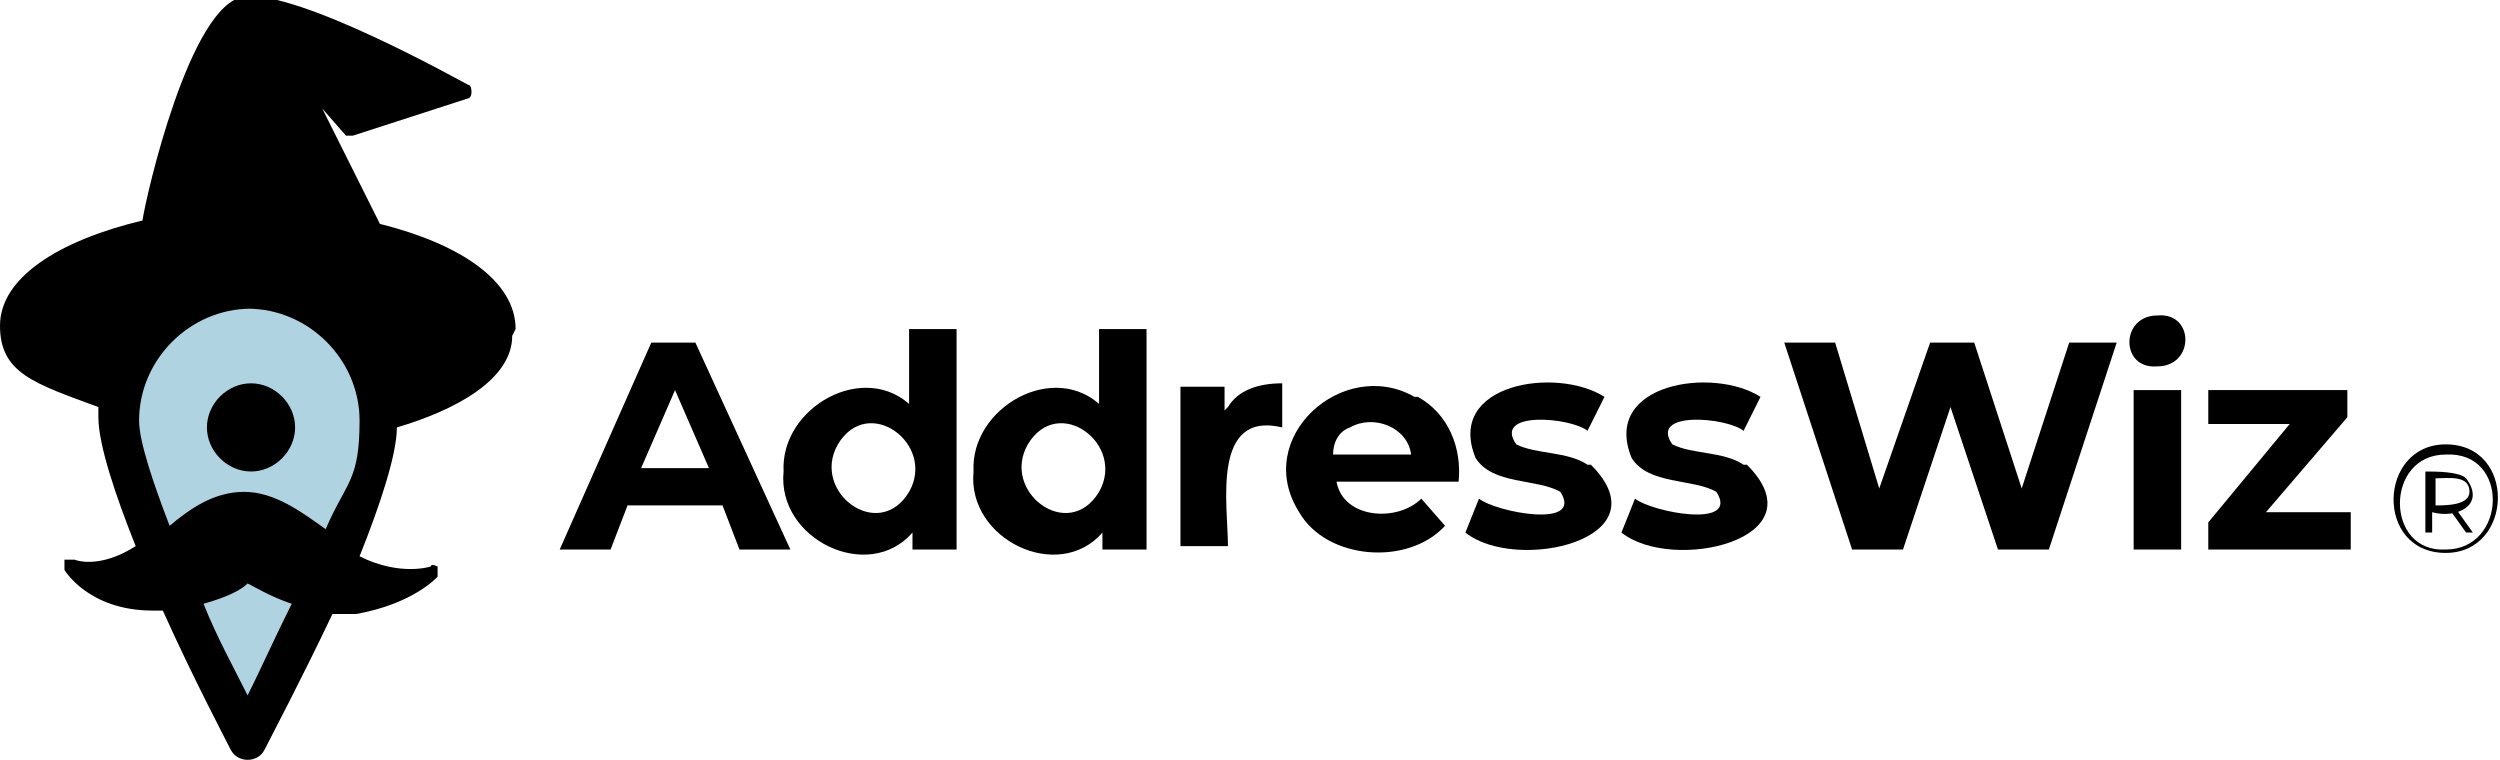
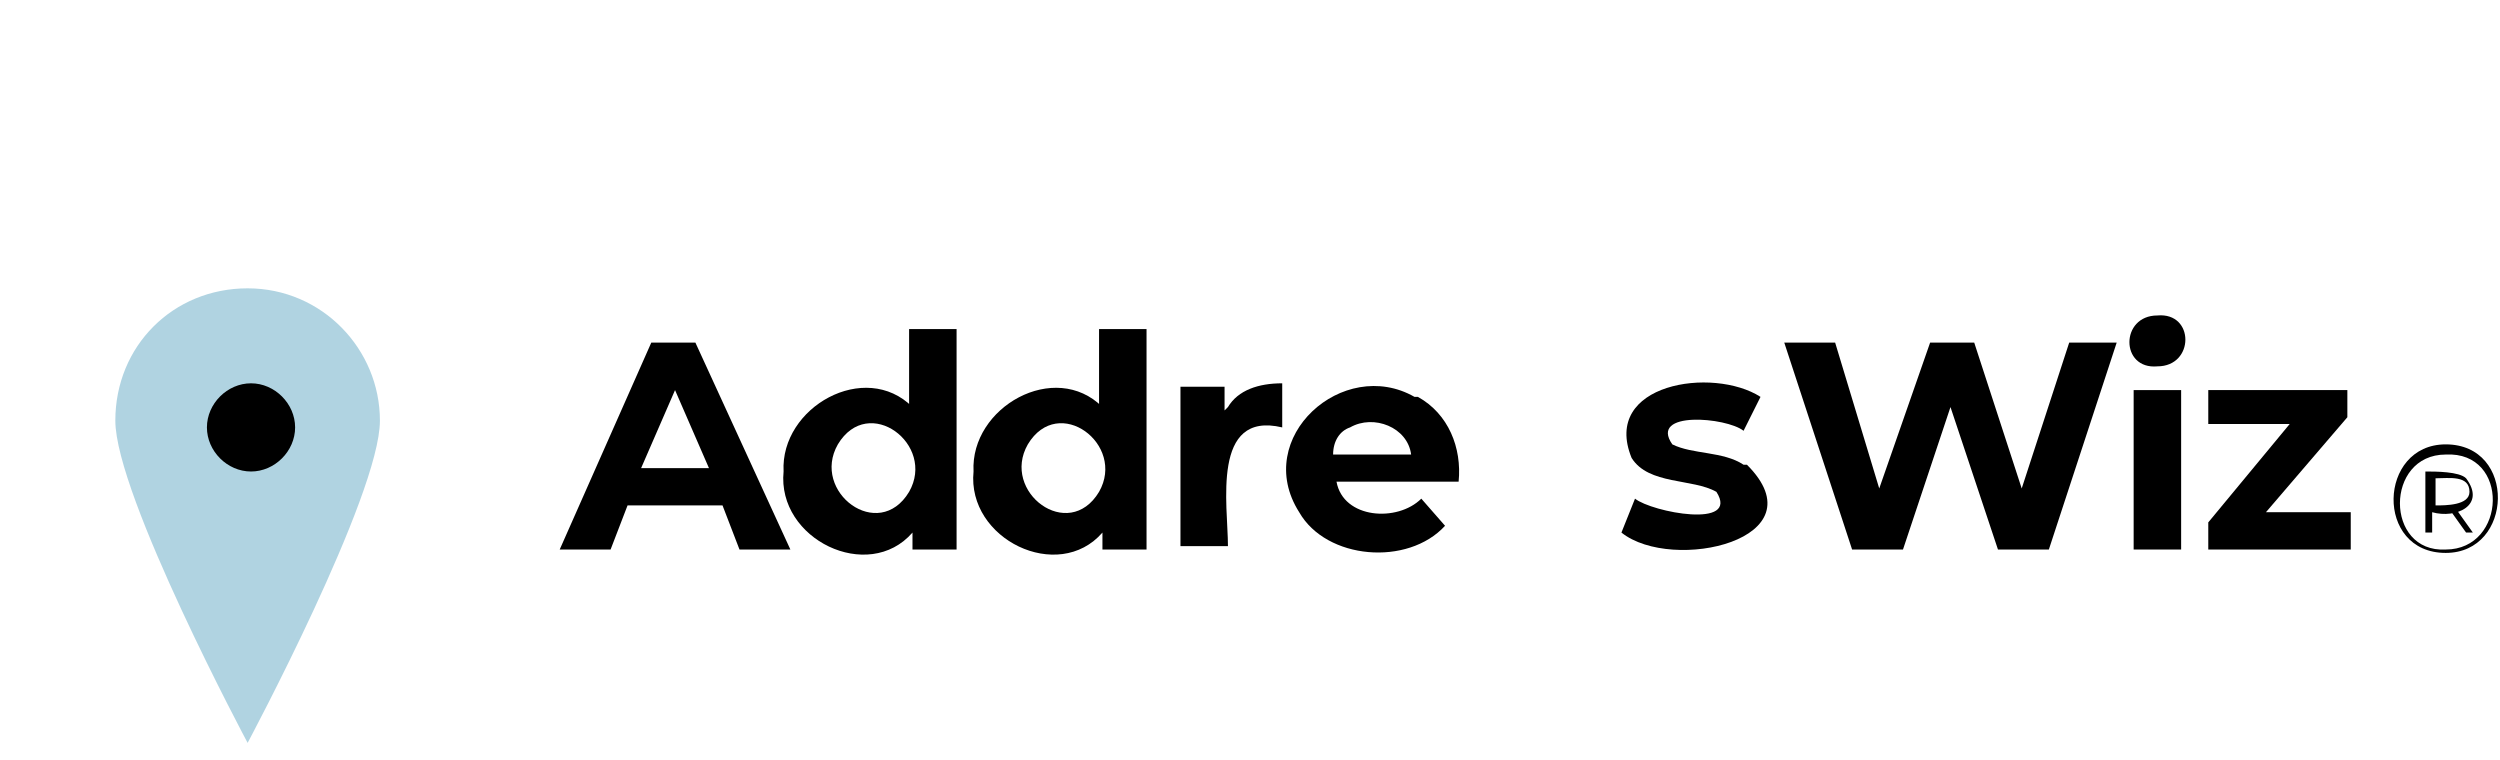
<svg xmlns="http://www.w3.org/2000/svg" id="Layer_1" version="1.1" viewBox="0 0 73.7 22.4">
  <defs>
    <style>
      .st0 {
        fill: #b0d3e1;
      }
    </style>
  </defs>
  <path d="M19.2,10.1l-2.7,6.1h1.5l.5-1.3h2.8l.5,1.3h1.5l-2.8-6.1h-1.4ZM18.9,13.8l1-2.3,1,2.3h-1.9Z" />
  <path d="M26.9,12c-1.4-1.4-3.9,0-3.8,1.9-.2,2,2.5,3.3,3.8,1.8v.5h1.3v-6.5h-1.4v2.3ZM26.8,14.5c-.9,1.5-2.9,0-2.1-1.4.9-1.5,2.9,0,2.1,1.4Z" />
  <path d="M32.5,12c-1.4-1.4-3.9,0-3.8,1.9-.2,2,2.5,3.3,3.8,1.8v.5h1.3v-6.5h-1.4v2.3ZM32.4,14.5c-.9,1.5-2.9,0-2.1-1.4.9-1.5,2.9,0,2.1,1.4Z" />
  <path d="M36.1,12.1v-.7h-1.3v4.7h1.4c0-1.2-.5-4,1.6-3.5v-1.3c-.7,0-1.3.2-1.6.7Z" />
  <path d="M41.7,11.7c-2.1-1.2-4.8,1.2-3.4,3.4.8,1.4,3.2,1.6,4.3.4l-.7-.8c-.7.7-2.3.6-2.5-.5h3.6c.1-1-.3-2-1.2-2.5ZM39.8,12.6c.7-.4,1.7,0,1.8.8h-2.3c0-.4.2-.7.5-.8Z" />
-   <path d="M46.8,13.7c-.6-.4-1.5-.3-2.1-.6-.7-1,1.6-.8,2.1-.4l.5-1c-1.4-.9-4.7-.4-3.8,1.8.5.8,1.8.6,2.5,1,.7,1.1-1.9.6-2.4.2l-.4,1c1.5,1.2,5.9.2,3.7-2Z" />
  <path d="M51.4,13.7c-.6-.4-1.5-.3-2.1-.6-.7-1,1.6-.8,2.1-.4l.5-1c-1.4-.9-4.7-.4-3.8,1.8.5.8,1.8.6,2.5,1,.7,1.1-1.9.6-2.4.2l-.4,1c1.5,1.2,5.9.2,3.7-2Z" />
  <polygon points="59.6 14.4 58.2 10.1 56.9 10.1 55.4 14.4 54.1 10.1 52.6 10.1 54.6 16.2 56.1 16.2 57.5 12 58.9 16.2 60.4 16.2 62.4 10.1 61 10.1 59.6 14.4" />
  <path d="M63.6,9.3c-1.1,0-1.1,1.6,0,1.5,1.1,0,1.1-1.6,0-1.5Z" />
  <rect x="62.9" y="11.5" width="1.4" height="4.7" />
  <polygon points="66.8 15.1 69.2 12.3 69.2 11.5 65.1 11.5 65.1 12.5 67.5 12.5 65.1 15.4 65.1 16.2 69.3 16.2 69.3 15.1 66.8 15.1" />
  <path class="st0" d="M11.2,12.4c0-2.1-1.7-3.9-3.9-3.9s-3.9,1.7-3.9,3.9,3.9,9.5,3.9,9.5c0,0,3.9-7.3,3.9-9.5Z" />
-   <path d="M15.2,9.7c0-1.4-1.6-2.5-4-3.1l-1.7-3.4.7.8c0,0,.1,0,.2,0l3.4-1.1c0,0,.1,0,.1-.2,0,0,0-.2-.1-.2-.2-.1-5-2.8-6.6-2.6-1.6.2-2.9,5.9-3,6.6-2.5.6-4.2,1.7-4.2,3.1s1,1.7,2.9,2.4c0,0,0,.2,0,.3,0,.8.5,2.3,1.1,3.8-1.1.7-1.8.4-1.8.4,0,0-.2,0-.3,0,0,0,0,.2,0,.3,0,0,.7,1.2,2.6,1.2.1,0,.2,0,.3,0,.9,2,1.8,3.7,2,4.1.1.2.3.3.5.3s.4-.1.5-.3c.2-.4,1.1-2.1,2-4,0,0,.1,0,.2,0,.2,0,.4,0,.5,0,1.7-.3,2.4-1.1,2.4-1.1,0,0,0-.2,0-.3,0,0-.2-.1-.2,0,0,0-.9.3-2.1-.3.6-1.5,1.1-3,1.1-3.8,1.7-.5,3.4-1.4,3.4-2.7ZM7.3,9.1c1.8,0,3.3,1.5,3.3,3.3s-.4,1.8-1,3.2c-.7-.5-1.5-1.1-2.4-1.1s-1.6.5-2.2,1c-.5-1.3-.9-2.5-.9-3.1,0-1.8,1.5-3.3,3.3-3.3ZM7.3,20.5c-.4-.8-.9-1.7-1.3-2.7.7-.2,1.1-.4,1.3-.6.2.1.7.4,1.3.6-.5,1-.9,1.9-1.3,2.7Z" />
  <path d="M7.4,13.9c-.7,0-1.3-.6-1.3-1.3s.6-1.3,1.3-1.3,1.3.6,1.3,1.3-.6,1.3-1.3,1.3Z" />
  <path d="M72.1,16.3c-2.1,0-2-3.2,0-3.2,2.1,0,2,3.2,0,3.2ZM72.1,16.2c1.8,0,1.9-2.9,0-2.8-1.8,0-1.8,2.9,0,2.8ZM71.5,15.7v-1.8c.3,0,1,0,1.2.2.6.8-.3,1.2-1,1v.6h-.2ZM71.8,14.9c.3,0,1,0,1-.4,0-.5-.6-.4-1-.4v.8ZM72.7,15.7l-.5-.7h.2l.5.7h-.2Z" />
</svg>